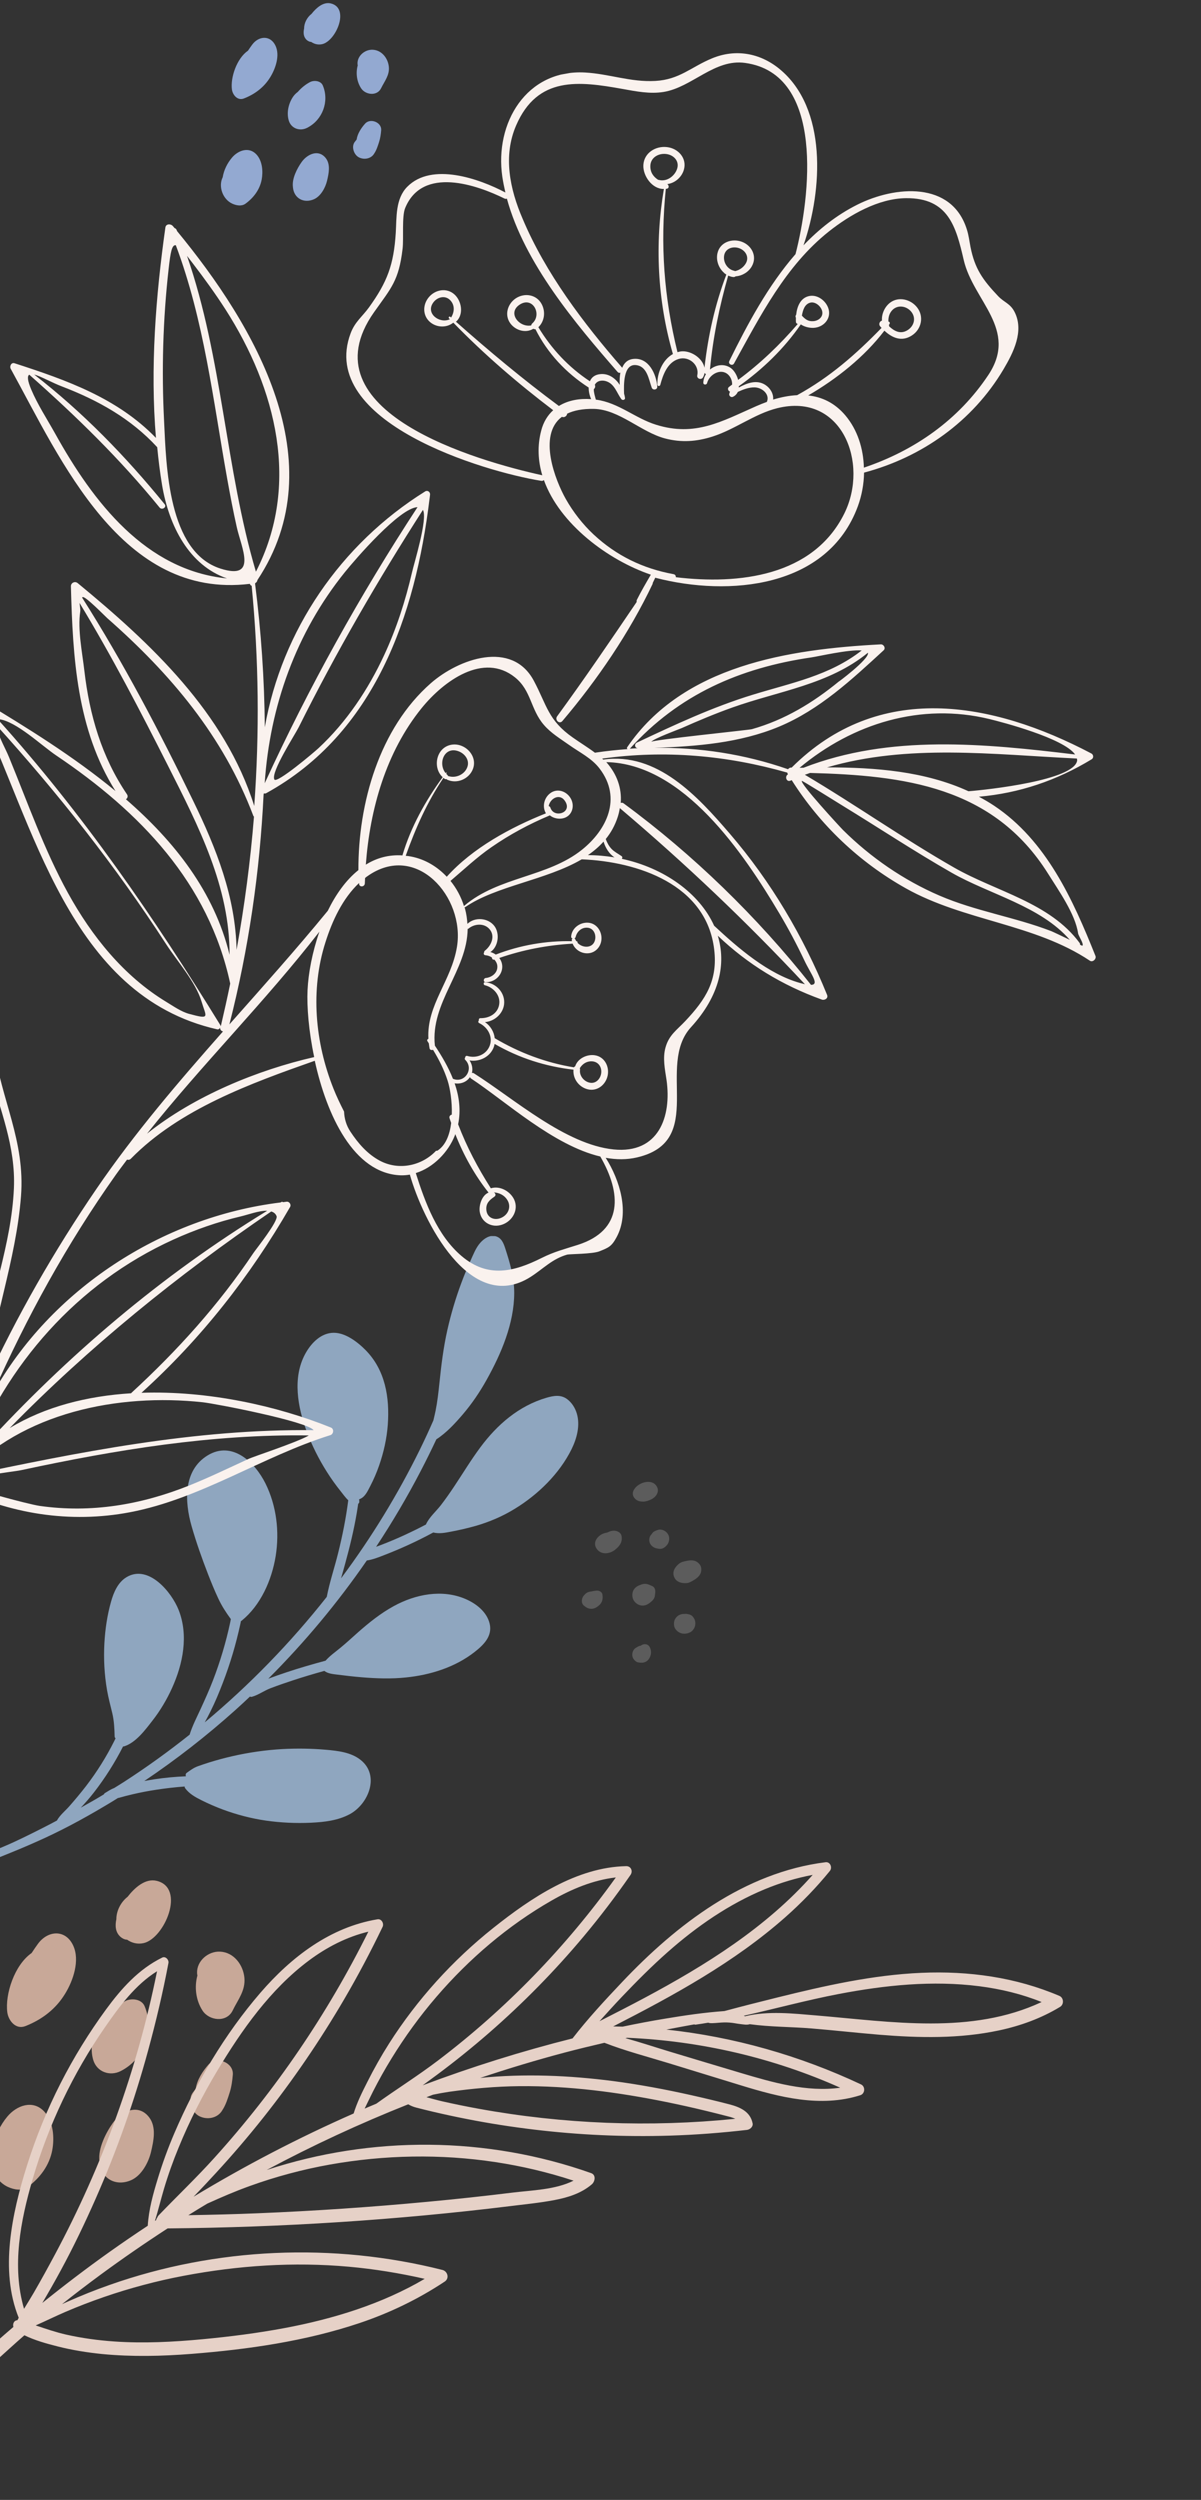
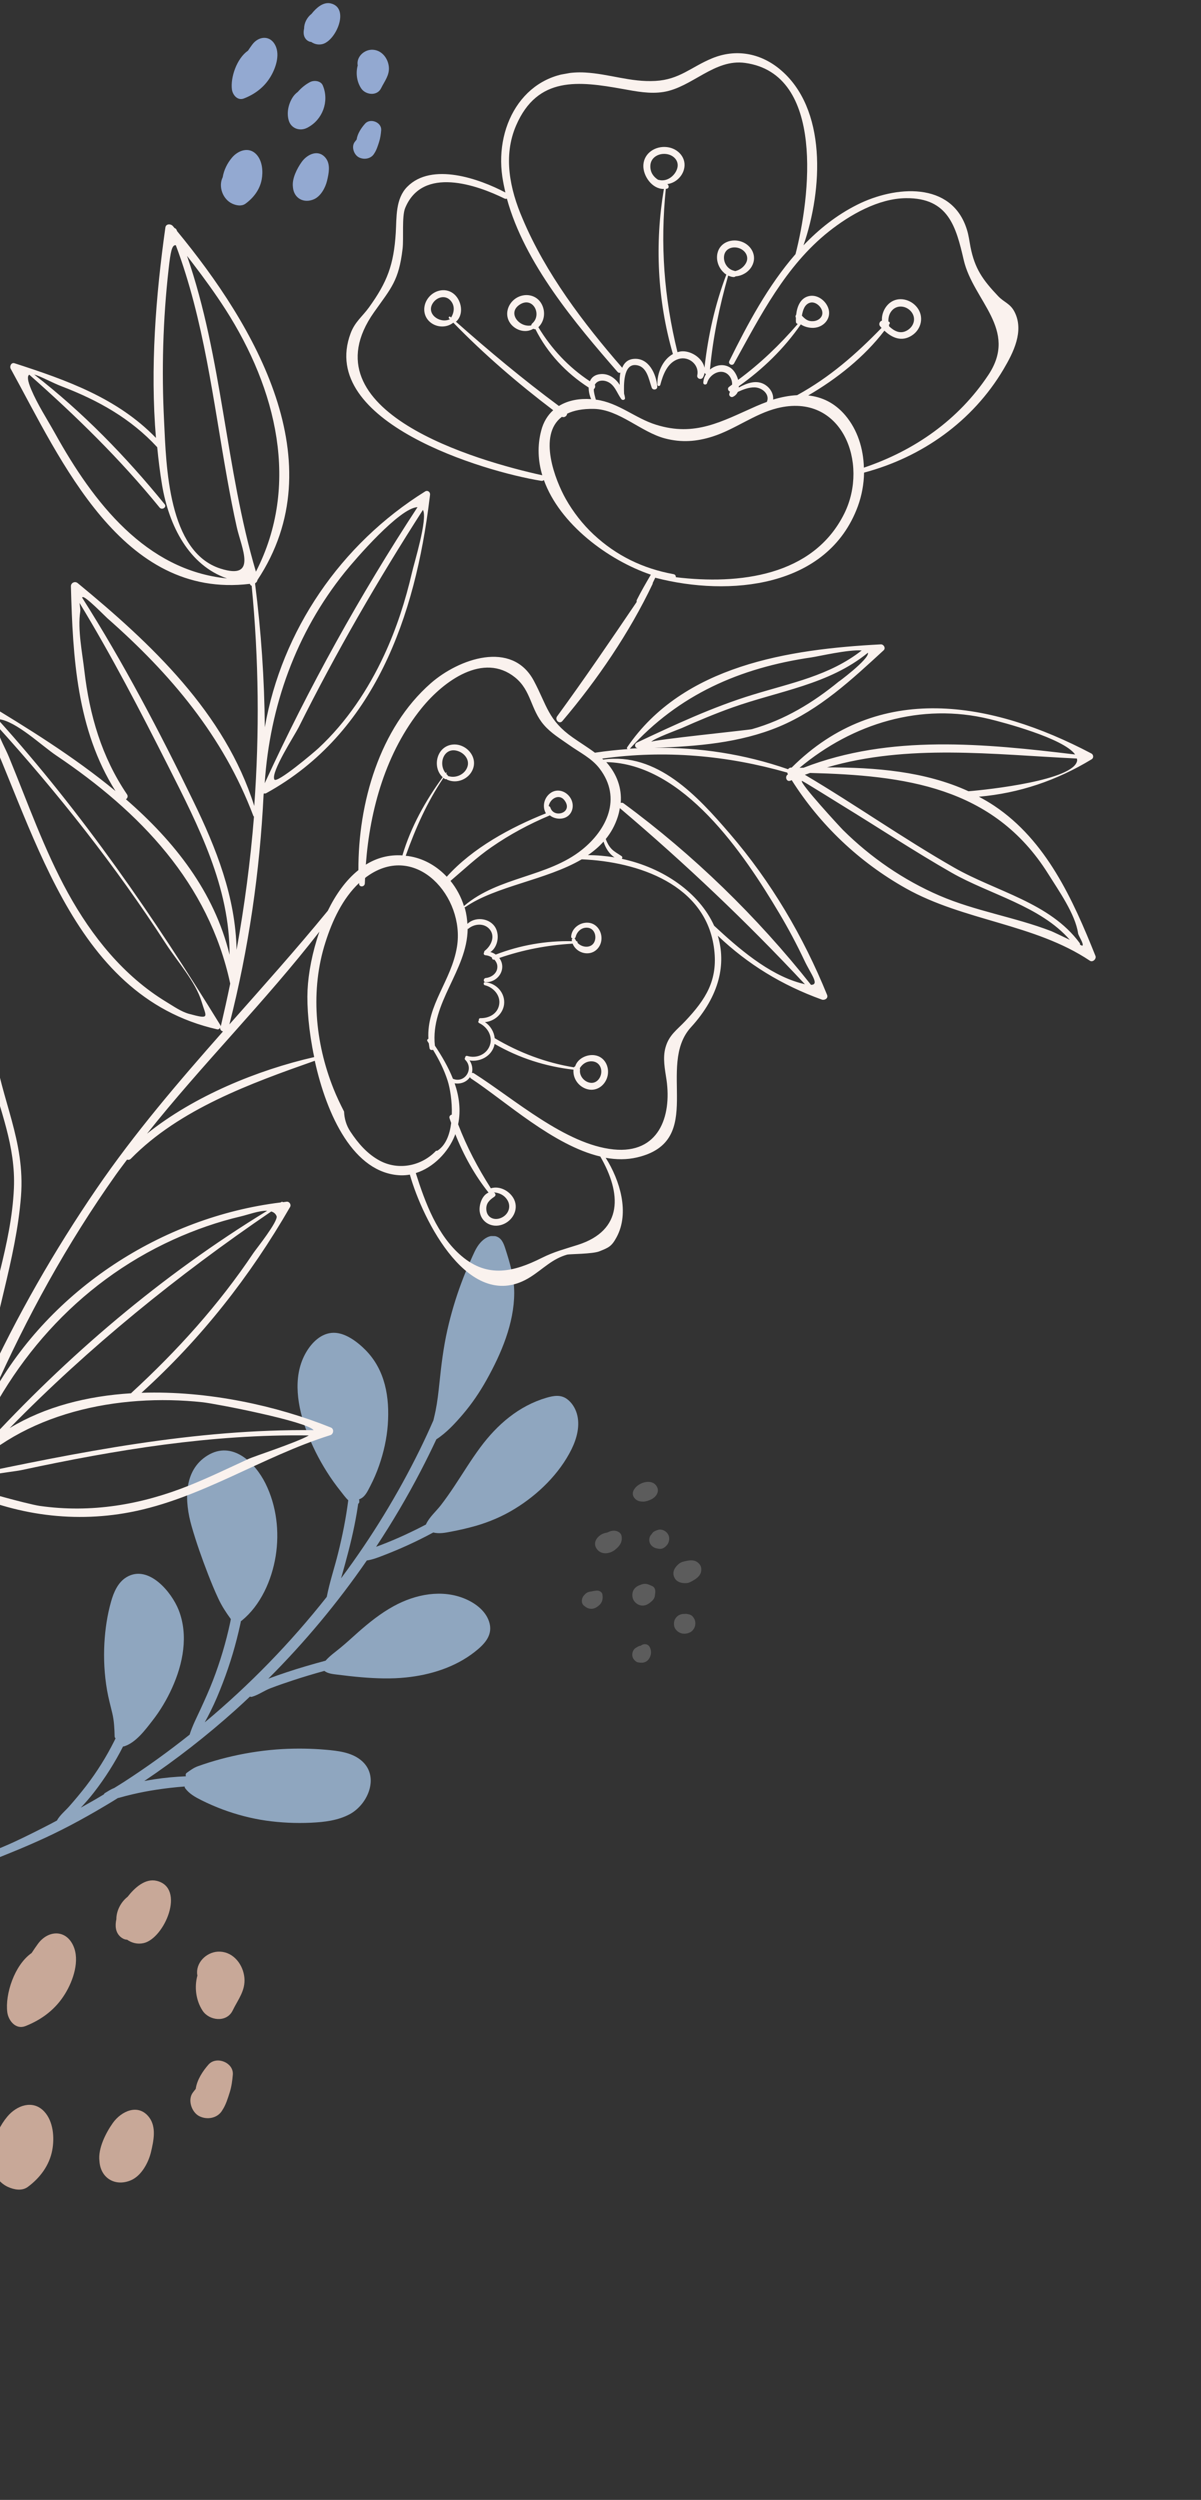
<svg xmlns="http://www.w3.org/2000/svg" width="386" height="803" viewBox="0 0 386 803" fill="none">
  <rect x="0" y="0" width="386" height="803" fill="#333333" stroke="none" />
  <g clip-path="url(#clip0_9_342)">
    <path d="M23.53 624.95C21.07 619.63 15.36 620.02 12.17 624.42C11.54 625.29 10.85 626.28 10.16 627.34C4.66 631.15 1.58 640.58 2.35 646.41C2.7 649.02 5.04 652.03 8.14 650.82C13.48 648.73 17.93 645.35 20.94 640.4C23.52 636.19 25.74 629.73 23.53 624.95Z" fill="#C8A898" />
    <path d="M50.35 604.15C46.69 603.27 43.26 606.37 41.01 609.28C38.83 610.97 37.38 613.81 37.4 616.47C36.93 618.61 37.1 620.75 38.77 622.18C39.34 622.67 40.08 623.05 40.84 623.05C42.33 624.1 44.17 624.59 46.14 624.16C52.85 622.67 59.78 606.42 50.35 604.15Z" fill="#C8A898" />
-     <path d="M46.47 644.4C45.49 642.08 42.2 641.75 40.27 642.77C38.17 643.88 36.06 645.56 34.34 647.59C33.34 648.32 32.47 649.25 31.8 650.32C29.75 653.63 28.84 657.9 29.96 661.67C31.12 665.56 35.3 667.02 38.79 665.26C46.43 661.41 49.73 652.14 46.47 644.4Z" fill="#C8A898" />
    <path d="M14.23 678.27C10.59 674.35 5.37 676.27 2.36 679.87C0.07 682.62 -1.56 685.98 -2.13 689.49C-4.39 694.07 -2.05 700.38 2.55 702.47C4.49 703.35 7.03 703.87 8.93 702.47C12.83 699.61 15.88 695.55 16.79 690.69C17.55 686.66 17.16 681.43 14.23 678.27Z" fill="#C8A898" />
    <path d="M47.97 680.16C44.49 675.53 38.97 678.11 36.25 681.95C34 685.12 31.46 690.14 31.96 694.15C31.96 694.17 31.97 694.19 31.97 694.21C31.97 694.29 31.97 694.36 31.98 694.44C32.47 699.87 37.28 702.45 42.17 700.29C45.51 698.81 47.74 694.61 48.54 691.22C49.37 687.69 50.31 683.28 47.97 680.16Z" fill="#C8A898" />
    <path d="M78.55 635.27C78.15 631.12 75.15 627.09 70.71 626.89C66.91 626.72 63.18 629.88 63.34 633.81C63.35 634.06 63.39 634.31 63.45 634.56C62.41 638.32 62.98 642.55 65.07 645.8C67.18 649.1 72.84 649.8 74.78 645.8C76.47 642.32 78.94 639.41 78.55 635.27Z" fill="#C8A898" />
    <path d="M67.01 663.17C65.19 665.23 63.3 668.08 62.91 670.98C62.61 671.35 62.3 671.73 61.99 672.15C60.24 674.46 61.55 678.42 63.97 679.7C66.54 681.06 70.05 680.43 71.52 677.72C72.57 676.15 73.22 674.02 73.8 672.2C74.4 670.33 74.67 668.36 74.83 666.41C75.14 662.51 69.56 660.29 67.01 663.17Z" fill="#C8A898" />
  </g>
  <g clip-path="url(#clip1_9_342)">
    <path d="M88.559 14.708C86.931 11.227 83.151 11.482 81.04 14.361C80.623 14.93 80.167 15.578 79.71 16.272C76.07 18.765 74.031 24.935 74.541 28.75C74.773 30.457 76.321 32.427 78.373 31.635C81.907 30.268 84.853 28.056 86.845 24.817C88.552 22.062 90.022 17.836 88.559 14.708Z" fill="#93A9D1" />
    <path d="M106.309 1.098C103.887 0.522 101.617 2.551 100.128 4.455C98.685 5.561 97.725 7.419 97.739 9.159C97.427 10.559 97.54 11.96 98.645 12.895C99.022 13.216 99.512 13.465 100.015 13.465C101.001 14.152 102.219 14.472 103.523 14.191C107.964 13.216 112.551 2.583 106.309 1.098Z" fill="#93A9D1" />
    <path d="M103.741 27.434C103.093 25.916 100.915 25.701 99.638 26.368C98.248 27.094 96.852 28.194 95.713 29.522C95.051 29.999 94.476 30.608 94.032 31.308C92.675 33.474 92.073 36.268 92.814 38.735C93.582 41.28 96.349 42.235 98.659 41.084C103.715 38.565 105.899 32.499 103.741 27.434Z" fill="#93A9D1" />
    <path d="M82.404 49.596C79.995 47.031 76.54 48.288 74.547 50.643C73.032 52.443 71.953 54.641 71.576 56.938C70.08 59.934 71.629 64.063 74.673 65.431C75.957 66.007 77.638 66.347 78.896 65.431C81.477 63.559 83.496 60.903 84.098 57.723C84.601 55.086 84.343 51.664 82.404 49.596Z" fill="#93A9D1" />
    <path d="M104.734 50.833C102.431 47.803 98.778 49.492 96.977 52.004C95.488 54.078 93.807 57.363 94.138 59.987C94.138 60 94.145 60.013 94.145 60.026C94.145 60.078 94.145 60.124 94.151 60.176C94.476 63.729 97.659 65.418 100.896 64.004C103.106 63.036 104.582 60.288 105.111 58.07C105.661 55.76 106.283 52.874 104.734 50.833Z" fill="#93A9D1" />
    <path d="M124.974 21.461C124.709 18.745 122.723 16.108 119.785 15.977C117.27 15.866 114.801 17.934 114.907 20.505C114.913 20.669 114.94 20.832 114.98 20.996C114.291 23.456 114.669 26.224 116.052 28.351C117.448 30.51 121.194 30.968 122.478 28.351C123.597 26.074 125.232 24.169 124.974 21.461Z" fill="#93A9D1" />
    <path d="M117.336 39.716C116.131 41.064 114.88 42.929 114.622 44.826C114.424 45.068 114.219 45.317 114.013 45.592C112.855 47.103 113.722 49.694 115.324 50.532C117.025 51.422 119.348 51.01 120.321 49.236C121.016 48.209 121.446 46.815 121.83 45.624C122.227 44.401 122.406 43.112 122.511 41.836C122.717 39.284 119.024 37.832 117.336 39.716Z" fill="#93A9D1" />
  </g>
  <g clip-path="url(#clip2_9_342)">
    <path d="M-7.876 599.129C-4.001 598.228 -0.35 596.643 3.347 595.151C7.121 593.629 10.865 592.014 14.564 590.305C21.993 586.872 29.181 582.863 36.171 578.62C36.747 578.27 37.308 577.904 37.884 577.554C38.054 577.51 38.224 577.496 38.411 577.436C39.822 577.034 41.249 576.663 42.675 576.338C45.186 575.747 47.742 575.265 50.297 574.876C53.302 574.414 56.305 574.077 59.338 573.848C59.336 574.034 59.38 574.22 59.501 574.392C60.826 576.19 62.731 577.25 64.698 578.233C66.942 579.359 69.25 580.362 71.605 581.241C76.07 582.888 80.678 584.103 85.385 584.792C90.186 585.482 95.084 585.709 99.925 585.485C104.179 585.286 108.59 584.794 112.401 582.745C118.468 579.483 122.222 570.212 115.817 565.242C112.722 562.836 108.568 562.386 104.8 562.048C100.136 561.638 95.437 561.569 90.75 561.825C85.335 562.135 79.931 562.91 74.646 564.121C72.197 564.682 69.762 565.336 67.342 566.083C66.1 566.471 64.859 566.891 63.633 567.327C62.236 567.822 61.237 568.601 60.022 569.455C59.648 569.714 59.596 570.194 59.762 570.568C56.359 570.715 52.97 571.017 49.594 571.536C48.51 571.694 47.441 571.899 46.372 572.088C56.639 565.186 66.403 557.58 75.619 549.317C77.212 547.894 78.774 546.44 80.322 544.97C80.522 545.05 80.738 545.083 80.955 545.039C83.033 544.458 84.904 543.054 86.938 542.287C89.329 541.369 91.766 540.545 94.203 539.736C97.523 538.642 100.874 537.642 104.239 536.72C105.45 537.633 107.01 537.728 108.57 537.932C111.117 538.255 113.68 538.548 116.243 538.763C120.985 539.159 125.791 539.322 130.527 538.818C138.375 538.009 146.287 535.543 152.558 530.624C155.444 528.364 158.321 525.545 157.377 521.552C156.477 517.761 153.076 515.118 149.661 513.638C142.107 510.375 133.492 512.089 126.507 515.93C122.322 518.222 118.593 521.217 115.017 524.369C113.158 526.021 111.33 527.72 109.41 529.294C107.709 530.701 106.058 531.828 104.632 533.439C100.43 534.569 96.242 535.776 92.114 537.155C90.143 537.814 88.172 538.489 86.231 539.226C97.913 527.551 108.524 514.841 117.894 501.249C119.752 500.976 121.476 500.299 123.339 499.576C125.994 498.553 128.62 497.451 131.199 496.272C133.935 495.017 136.609 493.684 139.253 492.258C141.18 492.729 143.024 492.363 145.069 491.968C147.672 491.471 150.245 490.88 152.789 490.165C157.225 488.899 161.481 487.088 165.42 484.669C172.862 480.136 179.803 473.397 183.696 465.507C185.406 462.024 186.52 457.869 185.389 454.044C184.853 452.255 183.775 450.523 182.257 449.405C180.187 447.894 177.941 448.318 175.645 448.973C166.742 451.583 159.778 457.609 154.345 464.955C151.362 468.965 148.777 473.259 146.009 477.412C144.625 479.488 143.194 481.548 141.672 483.514C140.103 485.526 137.996 487.3 136.918 489.627C136.902 489.643 136.902 489.674 136.902 489.689C134.631 490.888 132.315 492.023 129.983 493.097C127.59 494.201 125.151 495.227 122.698 496.175C122.092 496.416 121.471 496.626 120.881 496.852C126.073 488.992 130.865 480.88 135.212 472.515C136.951 469.172 138.629 465.782 140.245 462.329C143.469 460.259 146.271 457.207 148.715 454.353C151.645 450.93 154.177 447.194 156.371 443.267C161.089 434.844 165.251 425.098 165.27 415.304C165.281 410.346 163.867 405.556 162.344 400.874C161.806 399.21 161.084 397.497 159.187 397.073C157.321 396.664 155.576 397.837 154.386 399.172C152.914 400.813 152.1 403.035 151.196 405.009C150.149 407.337 149.164 409.696 148.286 412.073C146.452 416.995 144.941 422.061 143.785 427.193C142.514 432.85 141.815 438.56 141.224 444.318C140.912 447.274 140.584 450.246 139.994 453.168C139.781 454.204 139.538 455.224 139.294 456.244C137.913 459.389 136.471 462.519 134.951 465.616C127.845 480.055 119.416 493.828 109.808 506.72C109.745 506.797 109.682 506.874 109.619 506.966C110.086 505.391 110.506 503.799 110.941 502.255C112.409 496.91 113.723 491.516 114.651 486.057C114.817 485.051 114.983 484.046 115.118 483.04C115.352 482.903 115.494 482.657 115.482 482.331C115.485 482.068 115.457 481.835 115.413 481.602C117.306 480.958 118.085 479.091 118.986 477.382C120.092 475.256 121.045 473.051 121.828 470.797C123.315 466.552 124.308 462.116 124.638 457.626C125.264 448.862 123.834 440.059 117.446 433.617C114.756 430.905 110.556 427.711 106.516 428.146C102.693 428.551 99.812 431.726 98.075 434.93C93.953 442.553 95.684 452.042 98.564 459.761C100.259 464.305 102.451 468.669 105.048 472.775C106.414 474.944 107.906 477.022 109.506 479.024C110.253 479.947 111.013 481.056 111.931 481.903C111.2 487.66 110.053 493.365 108.644 498.99C107.509 503.579 105.925 508.241 105.021 512.942C93.382 527.685 80.225 541.218 65.803 553.249C66.45 552.095 67.051 550.908 67.652 549.722C69.139 546.764 70.412 543.679 71.606 540.578C73.964 534.452 75.845 528.136 77.233 521.705C77.299 521.38 77.364 521.04 77.43 520.715C77.507 520.685 77.585 520.655 77.663 520.594C83.796 515.628 87.351 507.548 88.598 499.861C89.863 492.003 88.876 483.67 85.325 476.516C81.94 469.69 74.615 462.679 66.722 467.502C58.797 472.354 59.347 482.418 61.577 490.223C63.078 495.462 64.921 500.644 66.888 505.718C67.909 508.333 68.962 510.918 70.154 513.457C71.286 515.888 72.638 517.949 74.191 520.074C74.109 520.445 74.058 520.816 73.977 521.187C72.621 527.541 70.757 533.78 68.415 539.844C67.22 542.945 65.84 545.966 64.461 548.988C63.208 551.717 61.833 554.32 60.95 557.192C54.179 562.585 47.149 567.65 39.876 572.355C38.832 573.025 37.774 573.663 36.73 574.318C35.659 574.724 34.802 575.303 33.743 575.942C33.541 576.064 33.447 576.217 33.367 576.387C30.923 577.862 28.449 579.275 25.96 580.657C27.447 579.078 28.872 577.451 30.206 575.731C33.783 571.123 36.916 566.169 39.557 560.977C39.665 560.993 39.789 560.995 39.898 560.95C43.653 559.768 46.652 555.711 48.99 552.701C51.5 549.491 53.612 545.935 55.293 542.22C58.814 534.465 60.634 525.327 57.419 517.155C55.151 511.395 47.755 502.462 40.736 506.566C37.904 508.223 36.537 511.477 35.683 514.504C34.458 518.829 33.804 523.331 33.552 527.807C33.278 532.856 33.544 537.926 34.4 542.895C34.835 545.41 35.502 547.851 36.093 550.322C36.668 552.746 36.794 555.273 36.842 557.769C36.855 558.048 36.976 558.235 37.145 558.361C37.002 558.638 36.875 558.931 36.733 559.224C34.186 564.309 31.162 569.14 27.694 573.657C25.952 575.915 24.103 578.125 22.223 580.258C21.017 581.623 19.223 583.075 18.291 584.784C17.654 585.118 17.016 585.467 16.378 585.801C12.428 587.848 8.447 589.848 4.406 591.723C0.195 593.674 -4.214 595.22 -8.304 597.373C-9.052 597.876 -8.914 599.366 -7.876 599.129Z" fill="#8FA6BF" />
  </g>
  <g clip-path="url(#clip3_9_342)">
    <path d="M340.507 641.117C326.471 635.122 311.325 633.041 296.138 633.699C280.441 634.376 265.024 637.862 249.813 641.625C244.139 643.033 238.481 644.46 232.831 645.98C226.423 646.436 220.055 647.369 213.709 648.432C209.16 649.179 204.635 650.038 200.118 650.988C199.104 650.952 198.089 650.934 197.073 650.916C216.568 640.926 235.962 630.362 252.442 615.796C257.582 611.242 262.381 606.307 266.714 600.976C267.592 599.907 266.855 597.974 265.326 598.174C239.267 601.444 217.471 618.146 199.928 636.686C194.415 642.508 188.909 648.44 184.015 654.765C167.696 658.863 151.602 663.912 135.851 669.834C137.408 668.693 138.948 667.55 140.486 666.425C146.232 662.154 151.801 657.665 157.212 652.958C168.135 643.447 178.312 633.092 187.608 621.989C192.923 615.637 197.936 609.052 202.645 602.253C203.482 601.053 202.824 599.402 201.258 599.433C185.308 599.756 170.636 609.664 158.579 619.253C145.469 629.674 134.07 642.26 125.069 656.375C122.532 660.372 120.2 664.501 118.075 668.725C116.393 672.033 114.747 675.345 113.659 678.88C95.963 686.665 78.761 695.611 62.206 705.625C64.656 703.109 67.059 700.532 69.423 697.969C74.689 692.248 79.736 686.357 84.567 680.28C94.168 668.192 102.901 655.393 110.69 642.075C115.097 634.535 119.178 626.814 122.967 618.936C123.482 617.864 122.635 616.283 121.321 616.506C106.079 619.03 93.581 628.663 83.684 640.119C72.231 653.389 62.928 669.126 56.041 685.212C53.982 690.006 52.201 694.92 50.685 699.9C49.173 704.844 47.806 709.785 47.488 714.947C43.363 717.666 39.303 720.446 35.272 723.302C27.877 728.559 20.655 734.052 13.595 739.744C15.637 736.293 17.629 732.8 19.533 729.28C23.587 721.811 27.264 714.138 30.696 706.366C37.516 690.909 43.175 674.926 47.615 658.614C50.137 649.345 52.359 639.989 54.136 630.55C54.337 629.518 53.2 628.269 52.125 628.807C44.55 632.518 38.971 638.788 34.054 645.492C28.582 652.972 23.7 660.879 19.487 669.148C15.161 677.623 11.559 686.467 8.695 695.536C6.165 703.532 4.063 711.774 3.218 720.15C2.402 728.421 2.903 736.779 6.016 744.509C5.861 744.765 5.722 745.041 5.586 745.298C4.493 745.326 4.026 746.457 4.301 747.45C2.441 749.031 0.598 750.632 -1.229 752.253C-5.204 755.769 -9.285 759.255 -12.849 763.179C-14.312 764.785 -12.049 767.571 -10.277 766.126C-4.042 761.018 1.775 755.41 7.847 750.12C11.195 751.77 14.919 752.788 18.509 753.7C23.231 754.898 28.054 755.67 32.889 756.153C42.438 757.07 52.072 756.85 61.618 756.095C79.832 754.653 98.247 752.015 115.625 746.177C125.256 742.942 134.492 738.482 142.943 732.867C144.508 731.835 143.881 729.551 142.182 729.133C107.088 720.276 69.471 721.887 35.313 733.918C30.631 735.559 26.018 737.408 21.477 739.428C20.961 739.663 20.445 739.899 19.93 740.134C24.021 736.885 28.177 733.715 32.379 730.623C39.4 725.472 46.561 720.535 53.865 715.796C90.617 715.472 127.349 713.13 163.839 708.654C168.626 708.06 173.454 707.597 178.202 706.69C182.542 705.866 186.808 704.543 190.209 701.638C191.249 700.75 191.642 698.612 189.978 698.033C156.461 686.166 119.46 685.936 85.712 697.029C100.457 689.146 115.656 682.111 131.199 675.931C132.003 676.398 132.836 676.76 133.898 677.02C135.683 677.484 137.472 677.913 139.279 678.343C142.877 679.183 146.48 679.97 150.094 680.667C157.228 682.069 164.394 683.184 171.604 684.049C186.079 685.786 200.688 686.446 215.271 685.995C223.564 685.741 231.845 685.104 240.086 684.154C241.043 684.039 242.103 683.135 241.892 682.058C241.14 678.234 237.803 676.822 234.339 675.923C230.291 674.871 226.234 673.908 222.153 672.997C213.868 671.144 205.498 669.573 197.06 668.467C182.921 666.64 168.544 666.023 154.346 667.46C163.298 664.46 172.329 661.741 181.454 659.323C185.699 658.198 189.989 657.169 194.256 656.173C200.97 658.784 208.005 660.612 214.883 662.713C222.621 665.089 230.378 667.466 238.117 669.842C250.517 673.645 263.703 677.06 276.491 673.018C278.051 672.532 278.191 670.221 276.72 669.536C257.021 660.279 235.813 654.24 214.169 651.934C217.157 651.346 220.139 650.813 223.124 650.261C223.244 650.328 223.403 650.364 223.569 650.345C224.933 650.165 226.284 649.928 227.634 649.71C227.652 649.712 227.67 649.714 227.686 649.733C228.123 649.889 228.506 649.876 228.961 649.87C229.599 649.848 230.204 649.804 230.846 649.746C232.038 649.638 233.243 649.585 234.432 649.677C235.659 649.754 236.845 650.045 238.067 650.176C239.073 650.284 240.031 650.496 240.971 650.197C247.542 651.103 254.254 651.024 260.863 651.57C268.138 652.17 275.391 652.985 282.648 653.583C295.453 654.631 308.36 654.891 321.002 652.214C327.937 650.742 334.609 648.333 340.672 644.66C342.027 643.879 341.914 641.722 340.507 641.117ZM17.643 724.207C15.438 728.331 13.181 732.432 10.838 736.486C9.835 738.214 8.762 739.916 7.725 741.621C3.739 727.983 6.58 713.37 10.489 699.98C15.552 682.608 23.459 665.995 33.776 651.131C38.377 644.484 43.503 637.53 50.473 633.191C44.082 664.957 32.937 695.65 17.643 724.207ZM20.988 742.628C25.083 740.869 29.233 739.28 33.44 737.824C41.816 734.944 50.401 732.649 59.117 731.005C76.586 727.703 94.374 726.506 112.116 728.102C120.321 728.838 128.463 730.167 136.497 731.993C122.708 740.106 107.08 744.878 91.431 747.813C82.718 749.439 73.894 750.563 65.066 751.396C55.67 752.276 46.17 752.764 36.756 752.117C31.544 751.757 26.369 751.056 21.278 749.909C17.926 749.149 14.72 748.042 11.492 746.968C11.512 746.952 11.532 746.936 11.572 746.904C14.717 745.534 17.807 743.994 20.988 742.628ZM50.929 711.664C50.745 711.863 50.632 712.069 50.572 712.28C50.364 712.53 50.223 712.824 50.171 713.146C50.053 713.224 49.936 713.302 49.8 713.378C50.835 710.001 51.677 706.566 52.678 703.167C54.016 698.659 55.601 694.214 57.395 689.864C60.892 681.317 65.083 673.082 69.82 665.178C77.676 652.084 86.894 638.992 99.258 629.763C105.006 625.474 111.431 622.148 118.387 620.479C105.293 646.819 88.638 671.305 68.909 693.117C63.133 699.529 56.883 705.454 50.929 711.664ZM106.029 695.287C123.55 692.171 141.646 691.825 159.237 694.496C167.745 695.791 176.163 697.767 184.34 700.462C178.428 703.407 170.93 703.529 164.633 704.306C155.63 705.411 146.605 706.386 137.557 707.231C119.369 708.948 101.122 710.186 82.856 710.932C75.41 711.241 67.978 711.424 60.534 711.551C62.54 710.295 64.562 709.058 66.601 707.842C71.07 705.814 75.585 703.864 80.253 702.185C88.644 699.161 97.267 696.853 106.029 695.287ZM120.937 675.737C119.682 676.256 118.445 676.778 117.188 677.315C118.091 675.504 118.942 673.669 119.863 671.86C121.705 668.242 123.685 664.694 125.819 661.234C130.112 654.245 134.932 647.604 140.287 641.383C150.791 629.174 163.333 618.455 177.328 610.455C183.716 606.798 190.604 603.904 197.926 603.055C181.941 625.36 162.651 645.275 140.777 661.859C134.327 666.763 127.493 671.026 120.937 675.737ZM166.961 670.104C182.802 669.952 198.601 672.049 214.106 675.186C218.426 676.068 222.721 677.019 226.987 678.059C229.112 678.578 231.236 679.097 233.357 679.652C234.118 679.842 235.324 680.117 236.327 680.588C208.868 683.363 181.04 682.301 153.9 677.369C149.925 676.652 145.979 675.846 142.041 674.951C140.392 674.574 138.719 674.085 137.058 673.652C137.759 673.382 138.478 673.114 139.179 672.845C140.852 672.497 142.52 672.186 144.219 671.932C151.763 670.871 159.323 670.175 166.961 670.104ZM192.675 649.244C195.045 646.628 197.397 644.009 199.833 641.455C204.605 636.443 209.492 631.535 214.69 626.951C223.962 618.77 234.325 611.598 245.79 606.851C250.772 604.787 255.917 603.232 261.201 602.237C246.252 619.129 226.838 631.236 207.064 641.795C202.304 644.336 197.499 646.782 192.675 649.244ZM270.047 670.6C259.31 672.118 248.213 668.873 237.984 665.83C230.519 663.611 223.058 661.356 215.613 659.121C210.757 657.655 205.915 656.045 201.011 654.682C201.196 654.647 201.384 654.595 201.569 654.56C225.152 655.567 248.497 660.981 270.047 670.6ZM262.438 647.397C254.875 646.766 246.906 645.856 239.464 647.655C239.324 647.604 239.186 647.534 239.046 647.483C249.246 645.217 259.353 642.45 269.592 640.497C284.431 637.657 299.716 636.082 314.788 638.01C321.652 638.892 328.382 640.505 334.773 643.082C312.182 653.647 286.547 649.423 262.438 647.397Z" fill="#E6D1C7" />
  </g>
  <g clip-path="url(#clip4_9_342)">
    <path d="M-23.114 502.49C-20.394 494.098 -17.526 485.808 -14.485 477.616C2.975 486.296 22.497 489.423 41.783 485.75C64.558 481.425 84.22 467.863 106.173 460.99C107.206 460.675 107.45 458.999 106.357 458.547C88.99 451.535 66.793 446.66 45.472 447.381C64.571 430.11 80.382 409.984 93.237 387.693C93.673 386.941 92.992 385.897 92.129 386.001C91.722 386.048 91.345 386.115 90.939 386.163C90.841 386.051 90.672 385.977 90.505 386.059C90.389 386.132 90.297 386.2 90.176 386.248C52.007 390.929 16.227 414.255 -2.367 447.761C8.545 423.176 21.455 399.606 37.285 377.274C38.444 375.64 39.666 374.073 40.834 372.489C41.247 372.622 41.729 372.562 42.098 372.159C57.685 356.271 80.578 347.985 101.167 340.735C105.002 358.187 113.665 376.948 128.761 377.527C129.752 377.556 130.75 377.48 131.73 377.304C135.762 391.663 150.989 422.565 170.523 410.166C174.641 407.534 177.448 404.387 182.282 403C182.972 402.798 190.448 402.828 192.649 401.94C195.576 400.767 196.55 400.41 198.146 397.454C202.458 389.553 199.225 379.068 194.67 371.904C198.073 372.511 201.427 372.556 204.738 371.78C227.215 366.523 210.687 342.385 222.095 329.943C231.395 319.772 233.411 309.484 230.693 300.565C240.39 309.785 251.315 316.452 264.103 321.074C264.993 321.406 266.268 320.711 265.835 319.597C258.17 300.76 247.836 283.232 234.556 267.788C224.228 255.779 211.186 241.511 193.891 243.996C193.768 243.889 193.67 243.777 193.547 243.669C213.742 240.87 233.482 242.61 253.027 248.169C253.054 248.319 253.106 248.465 253.179 248.582C253.213 248.627 253.247 248.673 253.256 248.723C252.127 249.367 252.759 251.3 254.037 250.76C254.183 250.708 254.329 250.656 254.446 250.583C263.604 265.031 276.173 276.948 291.144 285.35C309.864 295.851 332.451 296.691 350.283 308.596C351.197 309.209 352.462 308.022 352.081 307.054C344.833 288.946 336.294 270.007 319.525 258.818C317.934 257.757 316.285 256.809 314.62 255.916C327.617 254.773 339.575 250.733 350.872 243.883C351.572 243.446 351.462 242.403 350.773 242.034C318.719 225.17 282.383 218.689 254.425 246.57C253.971 246.496 253.546 246.728 253.273 247.088C239.194 242.206 224.82 240.02 210.255 240.227C223.889 239.746 237.731 238.685 250.424 233.398C263.426 227.952 273.753 218.296 283.994 208.889C284.774 208.178 284.003 206.917 283.08 206.979C253.555 208.527 219.518 213.683 201.56 240.053C201.42 240.285 201.511 240.502 201.689 240.625C198.259 240.879 194.797 241.242 191.336 241.76C191.311 241.764 191.265 241.799 191.24 241.803C188.931 240.067 186.427 238.547 184.111 236.916C176.13 231.327 175.798 226.593 171.573 218.67C164.538 205.499 147.426 211.606 138.463 219.462C121.947 233.936 115.112 257.969 115.192 279.491C111.132 282.734 107.87 287.389 105.349 292.558C95.138 305.018 84.4 317.003 73.726 329.054C79.92 304.772 83.514 280.025 84.723 255.137C84.739 255.082 84.789 255.073 84.776 254.998C84.767 254.947 84.783 254.893 84.774 254.843C85.018 254.902 85.308 254.928 85.566 254.778C120.478 235.573 133.49 197.705 138.047 160.268C138.058 160.188 138.07 160.109 138.081 160.029C138.119 159.659 138.181 159.285 138.219 158.916C138.321 158.042 137.448 157.37 136.652 157.849C109.477 174.783 90.551 202.544 85.109 233.61C84.988 218.212 83.931 202.8 81.976 187.447C82.017 187.388 82.059 187.328 82.1 187.269C82.454 187.076 82.676 186.725 82.734 186.326C107.798 148.547 81.987 104.645 56.915 74.242C56.867 74.121 56.82 74 56.772 73.879C56.633 73.541 56.362 73.331 56.089 73.25C55.922 73.047 55.752 72.818 55.56 72.62C54.9 71.831 53.317 71.831 53.153 73.078C50.053 95.093 48.243 118.224 50.123 140.666C37.707 127.865 21.447 122.105 4.649 116.675C3.604 116.345 3.012 117.669 3.437 118.448C19.683 147.949 39.136 192.553 80.307 187.54C80.386 187.836 80.586 188.085 80.885 188.161C83.196 211.847 83.415 235.443 81.714 258.891C72.355 229.033 48.551 206.695 24.964 187.299C24.082 186.576 22.768 187.201 22.79 188.337C23.395 211.189 24.683 234.385 37.123 254.101C23.717 243.008 8.494 233.64 -5.644 225.115C-6.49 224.593 -7.807 225.633 -7.35 226.587C10.901 264.358 22.036 319.838 69.809 330.639C70.268 330.738 70.625 330.414 70.738 330.031C70.679 330.716 71.1 331.184 71.669 331.315C57.337 347.548 43.267 363.941 30.984 381.904C17.468 401.67 5.358 422.764 -4.751 444.743C-2.354 424.305 5.151 404.868 6.745 384.29C8.146 366.39 0.348 353.304 -1.964 336.252C-2.161 334.863 -4.049 334.321 -4.766 335.668C-24.108 372.522 -30.625 416.946 -8.973 454.157C-15.662 469.768 -21.296 485.759 -25.659 502.041C-25.884 503.532 -23.579 503.947 -23.114 502.49ZM337.862 299.088C326.104 294.566 313.522 292.68 301.909 287.666C290.41 282.709 279.843 275.433 270.944 266.614C269.962 265.625 257.015 251.598 257.706 250.826C257.834 250.674 269.62 258.093 270.927 258.869C282.583 266 294.006 273.563 305.885 280.343C318.08 287.3 334.391 291.03 343.84 301.901C341.315 300.696 338.448 299.319 337.862 299.088ZM346.197 244.282C345.336 250.605 317.69 253.654 311.27 254.16C297.276 247.733 281.282 246.487 265.799 246.496C291.903 238.903 318.925 242.34 346.11 243.65C346.15 243.876 346.216 244.097 346.197 244.282ZM318.078 230.986C322.174 231.987 341.822 237.112 345.539 242.353C316.405 238.854 286.03 235.812 258.27 246.604C257.83 246.606 257.393 246.632 256.978 246.629C274.055 232.391 295.971 225.603 318.078 230.986ZM260.335 248.281C290.489 249.082 319.254 252.544 336.894 280.706C340.243 286.065 345.587 293.579 346.496 299.791C346.633 300.699 348.53 303.313 347.839 303.8C347.839 303.8 347.556 303.669 347.13 303.461C347.148 303.276 347.112 303.075 346.971 302.867C337.378 289.897 320.176 286.405 306.678 278.697C290.319 269.353 274.901 258.466 258.676 248.864C259.266 248.68 259.8 248.48 260.335 248.281ZM269.721 218.813C261.312 225.714 252.24 231.232 241.65 234.223C240.713 234.495 209.635 237.643 209.337 238.292C209.766 237.36 218.765 234.033 219.028 233.908C224.408 231.516 229.811 229.249 235.368 227.266C250.361 221.929 266.394 219.929 278.946 209.666C279.608 211.62 268.546 219.776 269.721 218.813ZM202.443 240.49C218.15 223.103 237.799 214.519 260.799 211.164C263.2 210.811 272.633 208.597 276.947 208.937C266.602 217.041 254.308 219.354 241.944 223.156C229.062 227.103 216.881 232.79 204.71 238.528C203.8 238.95 203.948 240.349 205.06 240.331C204.183 240.359 203.315 240.437 202.443 240.49ZM61.968 84.607C65.629 89.392 69.178 94.274 72.452 99.361C88.851 124.948 96.548 155.803 82.252 183.64C72.405 150.345 71.502 115.004 60.108 82.195C60.645 82.876 61.255 83.673 61.968 84.607ZM52.738 135.298C51.913 119.016 52.363 102.608 54.196 86.392C54.8 80.945 55.252 78.558 56.51 78.772C65.601 102.951 68.485 128.529 73.036 153.86C73.97 159.057 74.954 164.244 76.109 169.375C77.572 175.928 82.887 186.454 70.894 182.648C53.955 177.295 53.432 149.556 52.738 135.298ZM17.703 139.234C15.14 134.641 12.063 129.933 10.026 125.091C8.801 122.175 8.734 120.787 9.408 120.355C24.424 133.621 38.607 147.451 51.288 163.029C52.055 163.979 53.708 162.931 52.911 161.959C40.431 146.631 26.616 132.398 10.982 120.306C13.074 120.837 16.55 122.856 19.974 124.158C31.563 128.607 42.054 134.444 50.529 143.651C50.925 147.726 51.416 151.758 52.087 155.784C54.309 169.016 60.8 181.611 72.965 185.801C46.873 183.207 30.013 161.409 17.703 139.234ZM132.411 183.905C130.309 192.99 127.407 201.96 123.479 210.414C118.338 221.497 111.371 231.949 102.392 240.3C100.994 241.614 88.879 251.85 88.172 250.371C87.013 247.961 94.743 236.129 96.021 233.567C107.998 209.568 121.437 186.343 135.929 163.784C137.53 166.632 133.071 180.936 132.411 183.905ZM110.816 183.82C114.188 179.638 128.487 163.074 134.189 162.905C115.651 191.244 99.228 220.81 85.073 251.601C86.725 226.866 95.123 203.303 110.816 183.82ZM192.936 371.49C199.782 383.321 200.334 395.195 185.714 399.869C181.3 401.284 178.216 402.02 174.145 404.047C165.198 408.531 156.809 410.635 148.363 403.471C140.527 396.819 136.644 386.321 133.637 376.806C139.311 375.035 144.096 370.055 146.195 364.702C146.248 364.563 146.276 364.428 146.329 364.289C148.964 371.02 152.562 377.474 157.018 383.075C154.818 383.963 153.835 387.301 154.21 389.385C154.814 392.749 158.16 394.48 161.361 393.386C164.663 392.275 166.783 388.628 165.256 385.327C163.997 382.65 160.679 380.784 157.757 381.698C153.565 375.117 150.032 368.444 147.242 361.145C148.168 356.625 147.579 352.195 146.121 347.974C147.967 348.29 149.948 347.623 151.052 345.973C151.114 346.17 151.246 346.327 151.424 346.451C162.516 353.762 177.878 367.95 192.936 371.49ZM163.046 385.439C164.463 387.698 163.304 390.342 160.877 391.271C158.743 392.095 156.535 391.066 156.316 388.695C156.109 386.53 157.296 385.487 158.89 384.397C159.514 383.974 159.258 383.269 158.717 383.003C160.427 383.136 162.06 383.853 163.046 385.439ZM229.539 304.971C230.73 314.916 226.839 320.979 220.261 327.966C217.54 330.865 215.02 332.433 213.899 336.444C212.93 339.857 213.715 343.5 214.223 346.907C215.903 358.708 211.67 370.664 197.222 369.217C181.715 367.649 165.251 352.959 152.343 344.783C152.106 344.618 151.871 344.608 151.674 344.67C152.026 343.311 151.706 341.813 150.923 340.632C154.127 341.145 157.54 339.495 158.709 336.331C158.831 335.998 158.903 335.674 158.97 335.325C166.896 339.887 175.286 342.552 184.319 343.598C184.061 346.495 186.051 349.196 188.901 349.902C191.966 350.647 194.684 348.448 195.297 345.513C195.911 342.578 194.311 339.445 191.191 338.969C188.68 338.565 185.667 339.987 184.872 342.488C184.705 342.57 184.568 342.673 184.469 342.846C175.41 341.364 166.925 338.172 159.001 333.479C158.786 331.419 157.608 329.48 155.868 328.315C158.862 328.088 161.624 325.7 162.009 322.65C162.458 318.942 159.472 315.746 155.902 315.507C155.322 315.456 155.304 316.366 155.842 316.476C158.608 317.146 160.975 319.778 160.42 322.755C159.882 325.676 157.154 327.099 154.396 327.05C153.981 327.047 153.818 327.44 153.906 327.786C153.666 328.037 153.608 328.436 154.034 328.645C156.698 329.902 158.491 332.949 157.407 335.865C156.322 338.781 153.077 340.064 150.195 339.182C149.757 339.054 149.505 339.384 149.493 339.749C149.344 339.931 149.289 340.2 149.51 340.42C152.476 343.359 149.308 348.101 145.573 346.517C144.1 342.791 142.007 339.228 139.77 335.872C138.271 322.044 150.131 311.827 150.307 298.371C150.382 298.358 150.487 298.365 150.553 298.301C152.422 296.721 155.533 296.422 157.291 298.412C159.309 300.693 157.871 303.802 155.821 305.388C155.638 305.525 155.599 305.739 155.605 305.919C155.324 306.229 155.478 306.798 156.003 306.833C156.738 306.882 157.484 307.137 158.107 307.569C158.103 307.984 158.381 308.375 158.875 308.235C159.453 308.856 159.853 309.64 159.851 310.495C159.89 312.587 158.01 313.962 156.099 314.15C155.386 314.226 155.233 315.394 155.998 315.464C158.758 315.667 161.366 313.437 161.427 310.601C161.438 309.51 161.082 308.538 160.467 307.715C168.161 305.063 175.912 303.593 184.048 303.115C184.768 304.956 186.656 306.223 188.704 306.218C191.353 306.235 193.289 304.021 193.32 301.45C193.364 298.954 191.639 296.568 189.039 296.388C186.384 296.191 183.705 298.175 183.567 300.87C183.55 301.209 183.762 301.379 184.011 301.464C183.874 301.566 183.745 301.719 183.761 301.949C183.783 302.075 183.806 302.2 183.829 302.326C175.47 302.143 167.123 303.617 159.337 306.622C158.804 306.252 158.233 305.966 157.61 305.818C160.183 304.112 160.709 299.819 158.878 297.427C156.847 294.786 152.592 294.488 150.224 296.754C150.12 295.165 149.911 293.57 149.449 291.865C149.392 291.694 149.34 291.548 149.288 291.402C149.347 291.443 149.427 291.454 149.518 291.386C159.322 284.597 175.559 282.716 186.963 276.028C204.965 276.759 227.058 284.088 229.539 304.971ZM186.388 343.278C186.379 343.228 186.366 343.153 186.357 343.103C187.2 341.733 188.565 340.814 190.296 340.918C192.392 341.034 193.527 342.877 193.207 344.852C192.907 346.643 191.444 348.175 189.529 347.768C187.674 347.401 186.144 345.525 186.422 343.609C186.438 343.555 186.408 343.534 186.424 343.479C186.415 343.429 186.427 343.349 186.388 343.278ZM185.26 302.353C185.119 302.146 184.982 301.963 184.887 301.721C184.835 301.575 184.741 301.488 184.627 301.431C184.794 301.349 184.948 301.192 185.012 300.973C185.438 299.16 187.028 297.76 188.966 298.008C190.72 298.237 191.556 300.004 191.303 301.63C190.838 304.668 187.317 304.705 185.606 302.836C185.7 302.637 185.6 302.37 185.31 302.344C185.31 302.344 185.285 302.349 185.26 302.353ZM257.128 315.745C246.859 312.873 237.274 304.566 229.52 297.355C224.78 286.856 213.338 278.753 199.85 275.864C200.061 275.593 200.098 275.223 199.772 274.997C198.676 274.235 197.51 273.667 196.558 272.698C195.694 271.79 195.106 270.678 194.688 269.509C196.325 267.505 197.643 265.169 198.528 262.444C198.848 261.48 199.062 260.508 199.206 259.575C220.285 277.427 239.887 296.011 258.707 316.161C258.294 316.027 257.755 315.917 257.128 315.745ZM188.952 274.686C190.825 273.417 192.511 271.974 193.981 270.336C194.568 272.304 195.785 274.314 197.511 275.403C194.706 274.948 191.857 274.683 188.952 274.686ZM250.499 293.43C253.397 298.3 256.062 303.315 258.484 308.426C260.589 312.92 263.502 316.284 260.661 316.354C243.381 294.528 222.821 274.509 200.408 258.037C200.107 257.806 199.772 257.815 199.504 257.915C199.869 253.159 198.315 248.695 194.9 244.851C194.896 244.826 194.871 244.831 194.866 244.806C219.614 245.257 239.009 274.089 250.499 293.43ZM135.516 227.455C142.629 218.687 155.386 209.424 165.545 217.602C170.794 221.842 170.466 227.81 174.793 232.837C177.088 235.509 180.108 237.299 182.932 239.305C186.295 241.707 190.175 243.524 192.727 246.901C199.989 256.428 194.971 266.608 187.033 272.958C175.967 281.814 160.304 281.544 149.207 290.95C149.161 290.984 149.145 291.039 149.124 291.068C148.201 288.098 146.719 285.333 144.788 282.958C149.132 279.275 153.23 275.377 157.962 272.117C163.821 268.058 170.066 264.707 176.625 261.948C176.651 261.943 176.667 261.889 176.692 261.884C177.82 262.822 179.465 263.174 180.914 262.862C183.735 262.251 184.792 259.185 183.574 256.734C182.312 254.188 179.141 252.996 176.776 254.846C174.839 256.334 174.207 259.169 175.462 261.25C164.111 265.777 151.887 272.379 143.588 281.619C140.572 278.403 136.668 276.021 132.179 275.143C131.585 275.016 130.976 274.944 130.396 274.893C133.587 265.949 137.245 257.725 142.523 249.857C142.672 249.96 142.799 250.092 142.947 250.195C143.15 250.314 143.356 250.303 143.527 250.246C143.566 250.317 143.609 250.413 143.719 250.445C146.86 251.902 150.763 250.242 151.999 247.014C153.182 243.925 151.261 240.745 148.355 239.583C145.558 238.453 142.398 239.487 141.056 242.268C139.882 244.682 140.27 247.851 142.277 249.642C136.719 257.249 132.031 265.659 129.353 274.718C129.357 274.743 129.357 274.743 129.362 274.768C124.926 274.477 121.003 275.596 117.575 277.741C118.901 259.854 124.074 241.587 135.516 227.455ZM176.9 259.436C176.792 259.119 176.584 258.975 176.344 258.94C176.775 256.427 180.046 254.569 181.75 257.554C183.852 261.168 178.014 262.891 176.9 259.436ZM143.363 248.177C143.322 248.236 143.28 248.295 143.239 248.355C140.652 245.217 142.798 239.545 147.454 241.352C149.377 242.095 150.9 244.076 150.268 246.185C149.506 248.732 146.535 250.095 144.107 249.287C144.052 249.271 144.032 249.301 143.981 249.31C143.959 249.184 143.936 249.059 143.813 248.951C143.661 248.823 143.533 248.691 143.405 248.558C143.447 248.499 143.483 248.414 143.55 248.351C143.628 248.207 143.471 248.054 143.363 248.177ZM115.416 283.623C115.43 283.698 115.422 283.803 115.411 283.883C115.472 285.09 117.208 284.934 117.256 283.759C117.282 283.184 117.309 282.609 117.335 282.034C117.564 281.863 117.759 281.647 118.017 281.497C133.788 270.241 149.462 288.183 146.874 304.093C145.109 315.062 137.08 322.776 137.69 333.68C137.373 333.789 137.146 334.115 137.389 334.46C137.531 334.668 137.676 334.901 137.822 335.134C137.891 335.666 137.961 336.197 138.056 336.724C138.155 337.277 138.744 337.378 139.183 337.222C141.094 340.351 142.746 343.63 143.869 347.135C144.637 349.536 145.35 353.788 145.205 358.038C144.728 358.124 144.289 358.566 144.477 359.18C144.647 359.693 144.817 360.207 145.012 360.716C144.543 364.455 143.268 367.897 140.57 369.626C140.414 369.628 140.284 369.625 140.133 369.652C135.602 374.458 128.193 376.1 122.054 372.823C118.065 370.689 115.084 367.234 112.624 363.504C111.277 361.491 110.67 359.268 110.583 357.054C109.344 354.634 108.181 352.199 107.188 349.708C101.248 334.838 99.694 317.961 104.615 302.616C106.767 295.828 110.089 288.623 115.416 283.623ZM26.578 191.803C27.446 191.44 33.777 197.947 34.486 198.571C54.847 216.474 71.777 236.497 81.436 262.103C81.479 262.199 81.563 262.235 81.627 262.302C80.492 276.629 78.593 290.887 76.038 305.107C75.688 288.144 69.575 272.604 62.059 257.188C51.237 234.927 39.667 212.827 26.365 191.919C26.44 191.905 26.482 191.846 26.578 191.803ZM27.103 215.369C26.453 209.733 24.915 202.183 25.784 196.481C25.911 195.603 25.622 194.566 25.564 193.67C35.947 210.748 45.112 228.408 54.123 246.226C63.824 265.423 73.859 284.896 73.778 306.679C68.85 286.47 56.116 270.306 40.475 256.738C40.962 256.417 41.236 255.772 40.812 255.148C32.658 243.111 28.776 229.737 27.103 215.369ZM60.799 325.675C58.293 325.011 55.71 323.195 53.498 321.856C39.762 313.543 29.495 300.72 21.838 286.831C14.177 272.918 8.931 257.87 2.901 243.223C1.745 240.399 -0.072 237.356 -0.835 234.409C-0.998 233.791 -1.139 233.298 -1.279 232.805C18.715 254.869 37.181 278.244 53.371 303.245C56.957 308.769 62.9 315.424 64.787 321.745C66.238 326.642 67.752 327.562 60.799 325.675ZM70.847 329.338C49.413 294.497 26.59 261.306 -0.841 230.912C-0.681 230.935 -0.542 230.988 -0.357 231.006C5.238 231.686 13.301 239.463 18.11 242.693C44.933 260.757 67.064 283.603 73.991 315.945C73.049 320.52 72.032 325.108 70.96 329.68C70.912 329.559 70.915 329.429 70.847 329.338ZM102.663 299.261C100.349 305.87 99.103 312.651 98.847 318.009C98.591 323.368 99.231 331.261 100.98 339.551C82.791 343.7 62.396 352.029 47.248 364.158C64.934 341.907 85.269 321.693 102.663 299.261ZM88.888 390.626C89.533 392.194 82.288 401.245 81.509 402.395C70.343 419.07 57.017 433.826 42.257 447.388C42.211 447.422 42.195 447.477 42.154 447.536C28.07 448.408 14.518 451.802 3.104 458.725C28.617 432.683 57.009 409.674 87.169 389.146C87.961 389.367 88.563 389.829 88.888 390.626ZM4.468 381.719C3.674 399.821 -3.235 416.948 -5.859 434.679C-6.047 433.054 -6.224 431.635 -6.243 430.809C-6.585 421.541 -6.697 412.258 -6.624 402.993C-6.45 383.318 -5.205 363.683 -3.146 344.11C-0.073 356.593 5.069 368.031 4.468 381.719ZM-5.546 344.463C-9.141 379.888 -9.814 415.409 -7.423 450.95C-7.57 451.287 -7.737 451.654 -7.884 451.992C-24.846 416.918 -21.139 379.089 -5.546 344.463ZM55.648 398.205C62.626 395.033 69.948 392.474 77.414 390.718C79.753 390.168 83.3 388.831 85.882 388.911C51.805 409.728 21.617 435.444 -5.319 464.825C-6.98 466.264 -8.572 467.794 -10.092 469.441C2.152 438.267 24.623 412.331 55.648 398.205ZM65.161 450.426C69.368 450.888 98.66 456.561 100.802 459.39C62.619 458.942 25.395 466.434 -11.79 474.281C7.201 453.661 38.023 447.501 65.161 450.426ZM6.803 472.236C37.323 465.69 68.033 460.638 99.316 461.082C94.71 463.594 81.855 467.692 79.702 468.701C73.425 471.591 67.196 474.602 60.761 477.183C45.321 483.353 29.288 486.078 12.73 483.714C8.975 483.171 -11.037 477.748 -10.668 477.06C-8.912 473.842 3.53 472.928 6.803 472.236Z" fill="#FAF2EE" />
    <path d="M180.746 231.612C191.964 218.401 202.288 203.252 209.744 187.581C209.801 187.467 209.783 187.366 209.77 187.291C210.052 186.696 210.339 186.126 210.621 185.531C210.65 185.552 210.684 185.598 210.739 185.614C234.134 191.673 266.025 189.001 275.726 162.586C276.96 159.203 277.648 155.529 277.707 151.812C296.322 146.861 312.594 135.359 322.509 118.65C325.674 113.313 329.242 106.323 326.059 100.157C324.666 97.453 322.719 97.155 320.796 95.116C315.807 89.87 313.29 86.254 311.924 79.373C311.556 77.469 311.352 75.614 310.758 73.751C305.891 58.066 287.586 59.696 275.524 65.751C268.908 69.064 263.236 73.582 258.235 78.809C264.421 60.982 265.882 34.752 250.548 22.165C244.25 16.999 236.405 15.636 228.893 18.722C222.083 21.526 218.402 25.583 210.617 25.997C202.657 26.442 195.84 23.728 188.032 23.291C169.195 22.244 158.913 39.511 161.45 56.807C161.702 58.498 162.055 60.171 162.432 61.84C154.062 57.409 138.776 52.018 130.897 59.99C127.055 63.868 127.503 69.826 127.199 74.779C126.56 85.078 124.442 90.616 118.588 98.743C116.405 101.752 114.075 103.363 112.69 107.059C102.036 135.536 155.511 151.507 173.99 154.458C174.339 154.525 174.623 154.37 174.797 154.183C179.855 168.331 195.424 179.917 209.182 184.598C207.633 187.234 206.088 189.896 204.712 192.631C204.576 192.889 204.592 193.119 204.632 193.345C196.246 205.711 187.896 217.992 179.069 230.074C178.214 231.238 179.782 232.744 180.746 231.612ZM165.878 40.307C172.763 24.35 186.065 26.055 200.136 28.58C204.452 29.359 208.891 30.246 213.276 29.536C222.45 28.043 229.612 18.826 239.485 20.214C265.233 23.777 260.393 63.39 255.681 81.626C246.842 91.766 240.243 104.121 234.406 115.951C233.91 116.947 235.393 117.691 235.922 116.741C244.341 101.519 252.471 85.416 266.385 74.364C273.151 69.002 282.319 63.726 291.229 63.654C304.801 63.548 307.267 72.798 309.734 83.498C312.774 96.661 327.41 105.797 317.646 120.457C308.047 134.88 293.941 144.723 277.653 150.215C277.493 144.128 275.63 138.087 271.676 133.407C268.256 129.383 264.157 127.502 259.765 127.021C268.969 121.662 277.801 114.659 284.247 106.218C286.71 108.523 289.783 109.888 293.06 107.77C296.154 105.789 297.051 101.689 294.76 98.757C292.734 96.141 288.818 95.134 286.057 97.237C284.369 98.525 283.303 100.816 283.46 102.991C282.786 103.138 282.261 104.113 282.883 104.831C283.019 105.013 283.202 105.162 283.334 105.32C275.104 113.796 266.68 121.192 256.196 126.937C253.65 127.058 251.046 127.577 248.487 128.348C248.653 126.53 247.623 124.694 245.951 123.621C243.197 121.861 240.089 123.041 237.442 124.476C237.444 124.346 237.442 124.191 237.445 124.061C245.154 118.607 252.005 111.985 257.377 104.204C258.736 105.126 260.642 105.484 262.103 105.247C264.881 104.826 267.008 102.37 266.363 99.506C265.759 96.867 262.961 94.571 260.197 95.068C257.307 95.587 256.18 98.407 255.886 101.103C255.737 101.285 255.668 101.479 255.684 101.71C255.706 101.835 255.754 101.956 255.802 102.077C255.782 102.547 255.784 102.988 255.806 103.398C255.818 103.759 256.09 103.969 256.393 104.07C250.597 110.787 244.334 116.784 237.235 122.025C236.812 120.391 235.865 118.876 234.773 118.14C232.623 116.712 230.014 117.206 228.182 118.702C229.137 108.423 231.232 98.432 234.042 88.52C234.523 88.745 235.05 88.935 235.63 88.986C235.95 89.032 236.242 88.928 236.421 88.766C238.497 88.627 240.563 87.426 241.627 85.55C243.442 82.374 241.635 78.811 238.364 77.636C235.231 76.515 231.44 77.792 230.61 81.258C230.044 83.589 230.969 86.144 232.747 87.664C232.777 87.685 232.761 87.74 232.79 87.76C232.849 87.801 232.879 87.822 232.934 87.838C233.087 87.966 233.264 88.09 233.442 88.213C229.781 97.864 227.581 107.848 226.416 118.112C225.834 115.159 222.4 112.795 219.4 112.842C218.804 112.845 218.256 112.97 217.737 113.115C213.395 95.443 212.169 78.663 213.993 60.661C214.118 60.639 214.228 60.671 214.349 60.623C215.144 60.428 215.002 59.495 214.469 59.124C216.832 58.855 219.022 57.036 219.76 54.649C220.926 50.889 218.01 47.655 214.358 47.249C210.701 46.818 206.99 49.117 206.778 52.991C206.579 56.499 209.633 60.797 213.376 60.694C210.385 78.258 211.305 96.519 216.249 113.641C216.254 113.666 216.283 113.687 216.288 113.712C212.957 115.529 211.127 119.926 211.291 123.577C211.31 124.118 212.091 124.133 212.211 123.645C213.076 120.379 214.512 116.39 218.129 115.299C221.399 114.297 224.827 117.206 224.105 120.549C223.862 121.655 225.409 122.18 225.959 121.2C226.214 120.74 226.363 120.273 226.458 119.789C226.565 119.951 226.722 120.104 226.891 120.178C226.389 120.994 226.07 121.958 226.045 122.973C226.041 123.674 227.082 123.694 227.254 123.067C227.925 120.303 231.679 118.099 234.058 120.367C234.874 121.154 235.312 122.293 235.309 123.434C235.314 123.459 235.293 123.488 235.302 123.539C234.982 123.777 234.687 124.012 234.342 124.255C233.672 124.713 234.014 125.61 234.617 125.787C234.527 126.01 234.442 126.259 234.382 126.503C234.23 127.1 234.889 127.733 235.494 127.495C236.312 127.141 236.805 126.56 237.149 125.876C238.852 125.104 240.719 124.379 242.57 124.435C244.968 124.497 247.509 126.658 246.469 129.099C245.324 129.512 244.163 129.98 243.057 130.464C231.928 135.366 223.437 140.364 210.851 136.432C204.092 134.329 198.843 129.364 191.611 128.383C191.586 128.387 191.557 128.367 191.506 128.376C191.241 127.335 190.819 126.141 190.847 124.995C191.238 124.718 191.44 124.111 191.17 123.616C191.19 123.586 191.207 123.531 191.227 123.502C192 122.171 193.685 122.024 194.992 122.514C197.573 123.45 198.224 126.21 199.697 128.2C200.043 128.682 200.993 128.485 200.872 127.807C200.815 127.351 200.709 126.903 200.578 126.461C200.472 123.707 200.32 116.944 204.295 117.267C207.979 117.563 208.481 121.801 209.464 124.527C209.816 125.474 211.328 125.229 211.244 124.181C210.933 120.143 208.504 114.852 203.678 115.278C201.712 115.45 200.593 116.584 199.966 118.148C199.961 118.123 199.957 118.098 199.927 118.077C187.54 103.847 175.339 87.768 167.964 70.253C163.837 60.706 161.643 50.086 165.878 40.307ZM285.792 104.852C285.735 104.681 285.733 104.526 285.701 104.35C285.763 104.261 285.825 104.172 285.887 104.083C286.134 103.728 285.877 103.308 285.537 103.291C285.465 101.879 285.838 100.49 286.97 99.431C288.801 97.781 291.553 98.375 292.983 100.269C294.485 102.279 293.724 104.826 291.641 106.082C289.396 107.444 287.439 106.37 285.792 104.852ZM257.728 101.394C258.033 99.629 258.585 97.793 260.279 97.256C261.947 96.723 263.813 98.305 264.223 99.865C264.707 101.695 263.179 103.006 261.469 103.158C259.708 103.319 258.758 102.505 257.728 101.394ZM236.249 87.087C236.189 87.046 236.135 87.03 236.05 86.993C233.85 86.585 232.378 84.31 232.732 82.095C233.107 79.851 235.401 79.05 237.407 79.674C239.522 80.331 240.892 82.469 239.734 84.543C238.987 85.869 237.672 86.779 236.249 87.087ZM211.556 57.782C210.062 56.832 208.979 55.42 209.02 53.34C209.049 50.613 211.641 49.163 214.109 49.471C216.492 49.742 218.431 51.726 217.631 54.202C216.847 56.624 214.205 58.524 211.656 57.764C211.631 57.768 211.581 57.777 211.556 57.782ZM120.215 100.29C125.737 92.483 128.181 90.203 129.391 79.905C129.782 76.595 129.111 69.537 130.21 66.852C135.798 53.201 153.366 59.452 162.159 63.781C162.441 63.911 162.697 63.891 162.914 63.8C168.567 84.58 185.028 104.013 198.493 119.475C198.782 119.786 199.101 119.832 199.389 119.703C199.149 120.964 199.107 122.319 199.187 123.627C197.826 121.539 195.703 119.976 193.116 120.156C191.195 120.294 190.116 121.214 189.59 122.474C182.764 117.973 177.276 112.118 173.033 105.105C175.024 103.193 175.406 100.118 174.082 97.661C172.445 94.612 168.647 93.973 165.811 95.804C163.097 97.587 162.039 101.224 164.053 103.92C165.727 106.159 168.983 107.103 171.411 105.604C171.614 105.723 171.858 105.783 172.084 105.742C175.992 113.489 181.897 119.788 189.2 124.488C189.19 125.734 189.479 127.055 189.997 128.206C186.162 127.936 182.523 128.616 179.628 130.406C168.139 121.897 157.218 112.793 146.514 103.314C146.61 103.271 146.727 103.198 146.814 103.104C149.068 100.782 148.328 96.665 146.091 94.605C143.577 92.309 139.838 93.007 137.775 95.529C135.795 97.932 135.805 101.454 138.273 103.499C140.407 105.266 143.56 105.348 145.692 103.643C155.62 113.858 166.447 123.16 177.799 131.771C176.035 133.358 174.66 135.523 173.944 138.321C172.649 143.244 172.92 148.068 174.291 152.668C153.306 148.042 97.726 132.19 120.215 100.29ZM167.104 97.8C171.297 95.155 174.305 101.067 171.054 103.906C170.855 104.097 170.766 104.321 170.751 104.531C166.895 105.301 162.89 100.475 167.104 97.8ZM144.302 102.26C144.395 102.347 144.493 102.459 144.587 102.546C141.211 104.111 136.529 100.573 139.388 97.001C140.703 95.365 143.117 94.802 144.678 96.413C146.204 97.979 146.097 100.123 145.04 101.894C145.02 101.924 145.029 101.974 145.008 102.004C144.915 101.917 144.826 101.855 144.732 101.768C144.422 101.487 144.013 101.949 144.302 102.26ZM190.78 171.681C187.289 168.421 184.188 164.443 181.827 160.254C178.513 154.371 172.732 139.808 180.591 133.887C181.385 134.263 182.25 133.589 182.278 132.884C184.402 131.855 187.178 131.278 190.872 131.34C198.995 131.513 206.012 138.805 213.743 140.836C219.024 142.22 223.863 141.869 229.064 140.209C236.25 137.907 242.492 132.95 249.789 131.12C270.618 125.927 279.364 148.767 271.373 164.923C261.364 185.147 237.415 187.844 217.213 185.409C217.237 184.965 217.03 184.535 216.466 184.429C206.622 182.622 198.131 178.524 190.78 171.681Z" fill="#FAF2EE" />
  </g>
  <g clip-path="url(#clip5_9_342)">
    <path d="M211.24 477.78C209.77 474.44 204.29 476.3 203.46 479.2C203.16 480.25 203.69 481.14 204.49 481.74C205.11 482.21 205.95 482.35 206.71 482.34C207.66 482.33 208.45 482.02 209.29 481.63C210.7 480.99 211.94 479.38 211.24 477.78Z" fill="#5C5C5C" />
    <path d="M214.48 492.5C213.81 491.63 212.49 491.04 211.39 491.45C210.81 491.66 210.24 491.82 209.8 492.3C209.64 492.48 209.51 492.67 209.38 492.87C208.8 493.4 208.6 494.26 208.7 495.01C208.81 495.85 209.25 496.42 209.93 496.9C210.55 497.33 211.23 497.41 211.95 497.51C213.04 497.65 214.02 496.81 214.58 496C214.63 495.93 214.67 495.86 214.71 495.78C215.25 494.68 215.24 493.48 214.48 492.5Z" fill="#5C5C5C" />
    <path d="M199.76 493.35C199.56 492.32 198.52 491.78 197.58 491.69C196.76 491.62 196.09 491.83 195.36 492.19C195.31 492.22 195.28 492.23 195.25 492.25C195.21 492.26 195.18 492.26 195.11 492.28C194.86 492.34 194.6 492.39 194.35 492.46C192.37 492.99 190.38 495.15 191.63 497.27C192.94 499.5 195.81 499.26 197.61 497.86C199.11 496.69 200.14 495.35 199.76 493.35Z" fill="#5C5C5C" />
    <path d="M193.61 512.15C193.46 511.23 192.33 510.76 191.52 510.96C191.5 510.96 191.5 510.96 191.49 510.97C191.41 510.97 191.33 510.97 191.25 510.97C191.28 510.97 190.02 511.19 189.97 511.21C189.52 511.27 189.11 511.36 188.7 511.57C188.28 511.79 187.99 512.12 187.68 512.46C186.89 513.32 186.67 514.94 187.68 515.76C188.39 516.34 189.03 516.76 190.02 516.77C191.04 516.78 191.82 516.29 192.55 515.65C193.63 514.71 193.84 513.5 193.61 512.15Z" fill="#5C5C5C" />
    <path d="M209.68 509.5C209.44 509.39 209.21 509.28 208.97 509.18C208.15 508.81 207.4 508.62 206.49 508.86C206.22 508.93 205.96 509.04 205.69 509.13C204.6 509.51 203.61 510.29 203.34 511.48C203.14 512.36 203.21 513.28 203.68 514.07C204.11 514.8 204.88 515.39 205.69 515.62C206.95 515.97 208 515.53 208.97 514.75C209.64 514.21 210.29 513.64 210.45 512.73C210.51 512.41 210.54 512.07 210.58 511.75C210.7 510.94 210.54 509.9 209.68 509.5Z" fill="#5C5C5C" />
    <path d="M224.17 501.82C223.09 500.99 221.67 501.15 220.44 501.43C220.08 501.51 219.71 501.58 219.36 501.69C218.49 501.99 217.89 502.5 217.32 503.19C216.5 504.18 216.15 505.34 216.68 506.58C217.2 507.8 218.25 508.35 219.52 508.49C220.26 508.57 220.94 508.57 221.65 508.27C222.14 508.06 222.57 507.81 223.02 507.54C224.07 506.9 225.17 506.01 225.35 504.7C225.53 503.43 225.18 502.6 224.17 501.82Z" fill="#5C5C5C" />
    <path d="M223.37 520.57C223.2 520 222.98 519.67 222.61 519.23C222.27 518.81 221.64 518.54 221.03 518.48C220.8 518.42 220.57 518.37 220.29 518.39C220.2 518.39 220.12 518.41 220.04 518.42C219.39 518.37 218.68 518.54 218.16 518.84C217.5 519.22 216.88 519.98 216.71 520.73C216.53 521.54 216.57 522.45 217.03 523.17C217.49 523.88 218.11 524.35 218.92 524.62C219.57 524.84 220.3 524.79 220.95 524.65C221.15 524.61 221.31 524.53 221.51 524.44C221.9 524.31 222.24 524.09 222.53 523.79C222.69 523.58 222.86 523.36 223.02 523.15C223.18 522.91 223.28 522.63 223.36 522.35C223.51 521.81 223.53 521.11 223.37 520.57Z" fill="#5C5C5C" />
    <path d="M208.81 529.04C208.2 527.93 206.8 527.9 205.95 528.62C205.94 528.62 205.92 528.62 205.91 528.62C205.2 528.72 204.72 529.07 204.18 529.51C204.36 529.37 204.54 529.23 204.72 529.09C204.63 529.15 204.55 529.2 204.46 529.25C203.55 529.72 203.1 530.86 203.23 531.83C203.29 532.3 203.45 532.68 203.74 533.05C204.05 533.45 204.56 533.9 205.08 533.98C205.98 534.12 206.83 534.2 207.67 533.71C208.38 533.29 208.85 532.54 209.09 531.77C209.36 530.86 209.26 529.88 208.81 529.04Z" fill="#5C5C5C" />
  </g>
  <defs>
    <clipPath id="clip0_9_342">
      <rect width="81.59" height="99.34" fill="white" transform="translate(-3 604)" />
    </clipPath>
    <clipPath id="clip1_9_342">
      <rect width="54" height="65" fill="white" transform="translate(71 1)" />
    </clipPath>
    <clipPath id="clip2_9_342">
      <rect width="204" height="193" fill="white" transform="translate(186.547 397.37) rotate(90.655)" />
    </clipPath>
    <clipPath id="clip3_9_342">
-       <rect width="340" height="197" fill="white" transform="translate(7.49 570.41) rotate(6.13)" />
-     </clipPath>
+       </clipPath>
    <clipPath id="clip4_9_342">
      <rect width="435.71" height="417.68" fill="white" transform="translate(308.715 0.881) rotate(79.814)" />
    </clipPath>
    <clipPath id="clip5_9_342">
      <rect width="38.4" height="58.09" fill="white" transform="translate(187 476)" />
    </clipPath>
  </defs>
</svg>